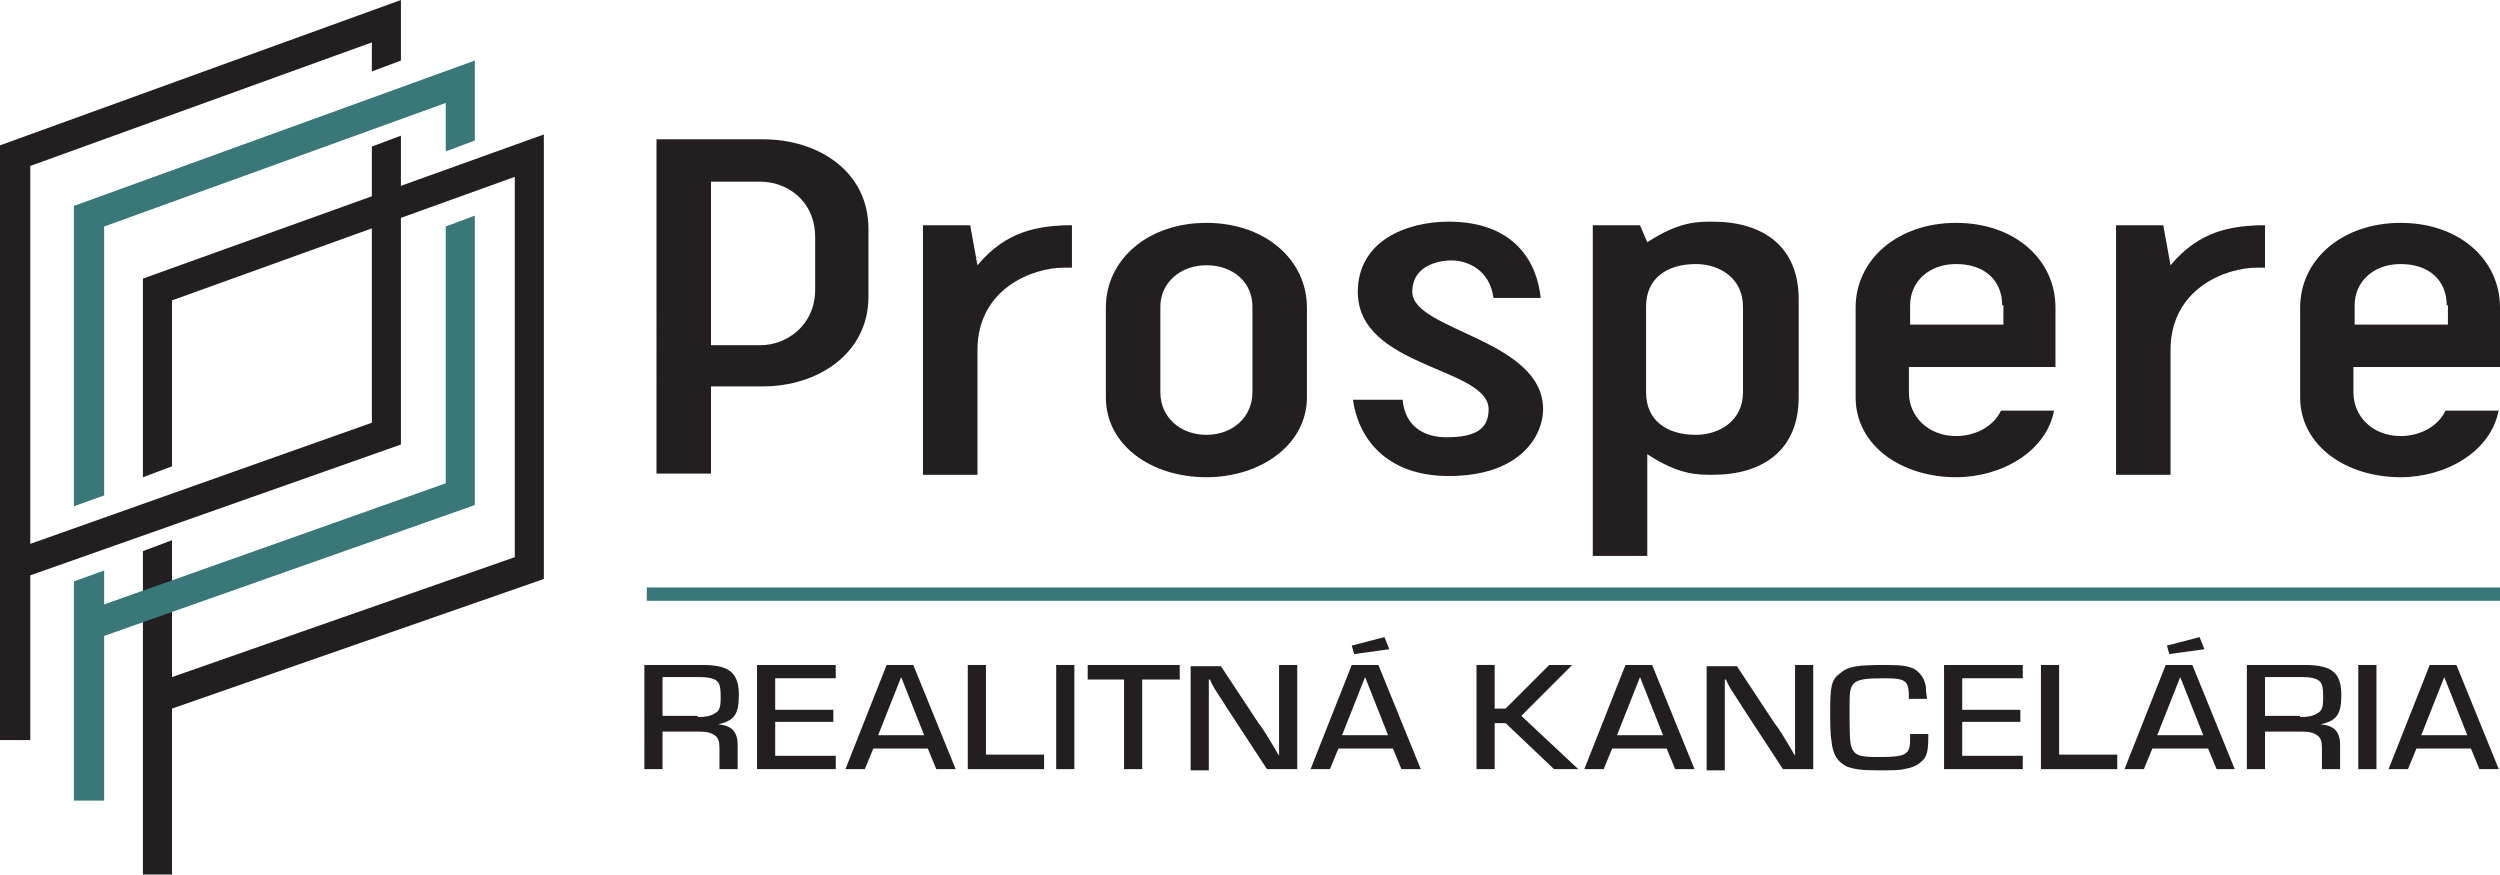
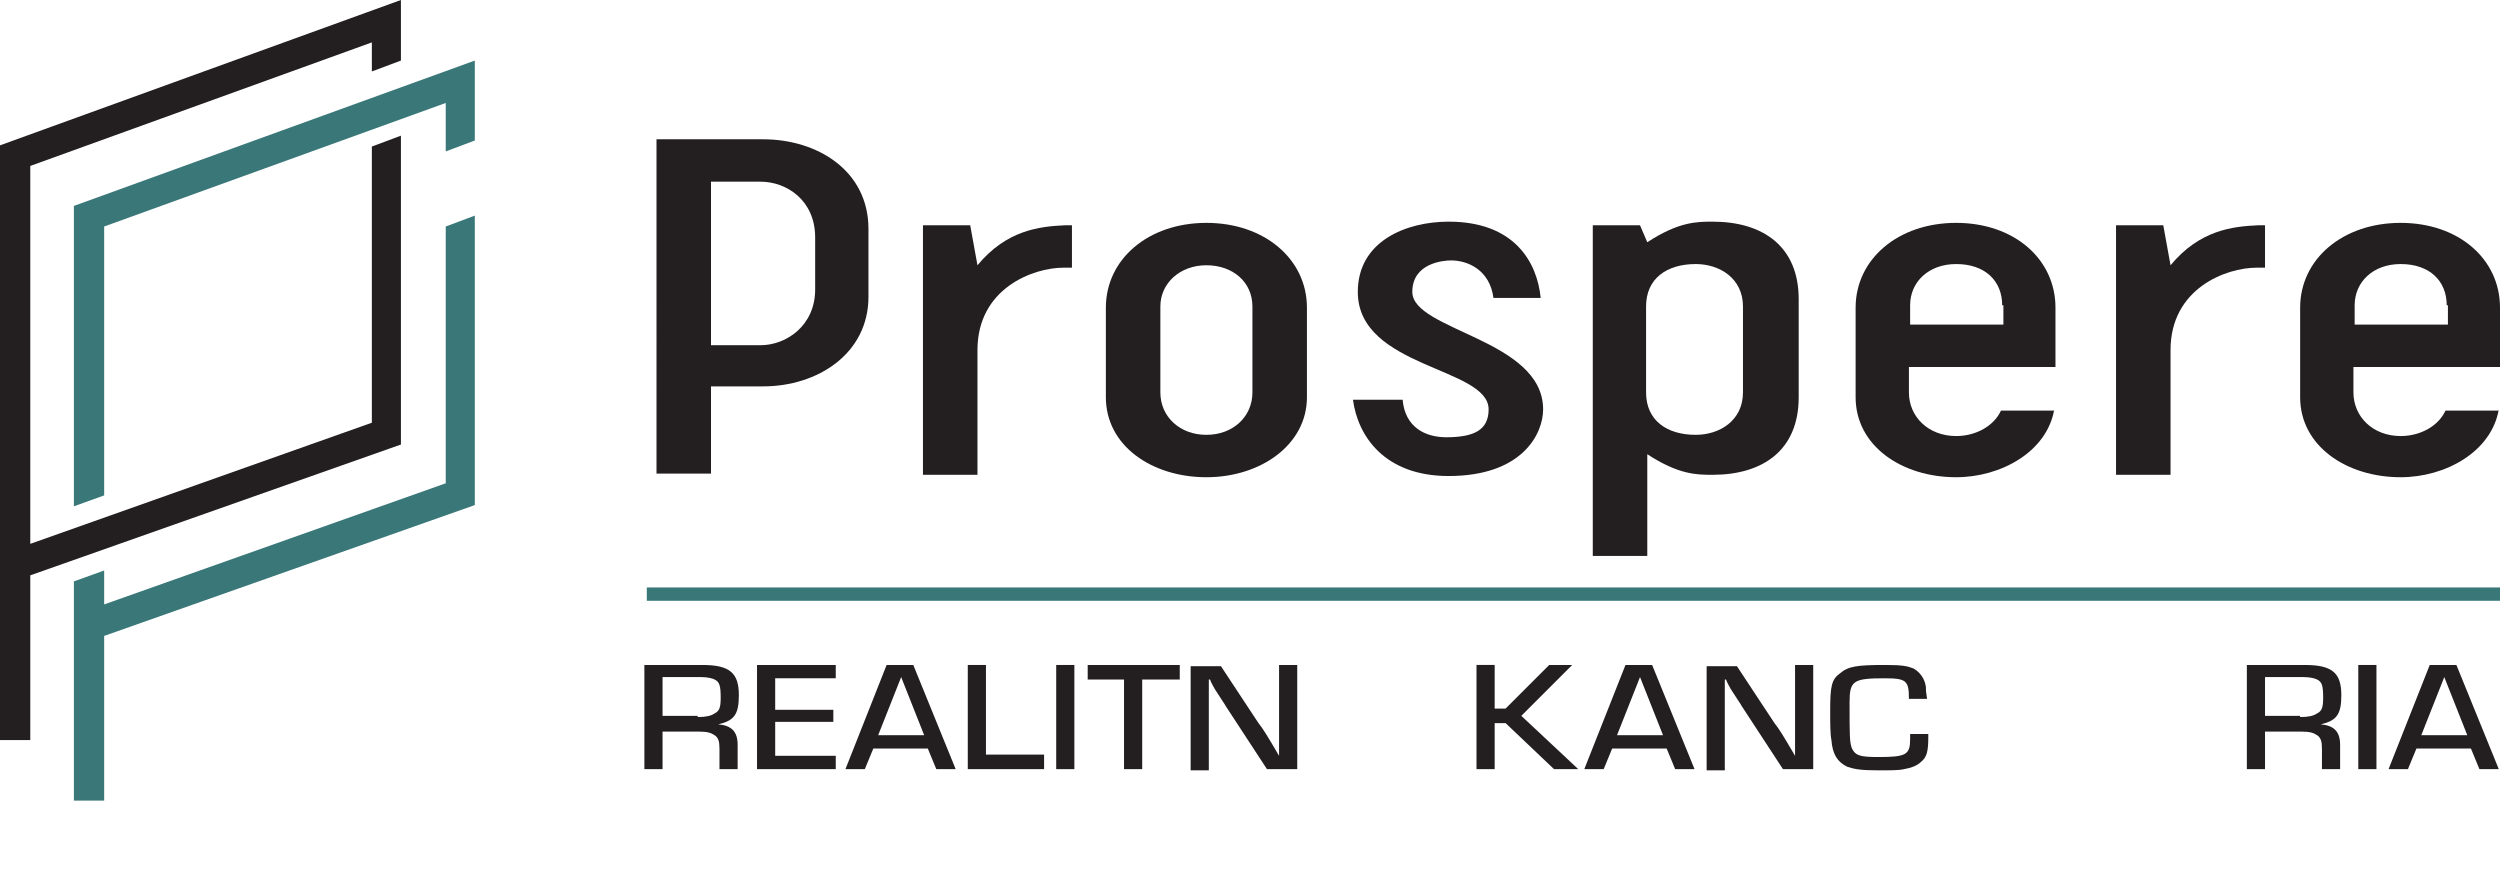
<svg xmlns="http://www.w3.org/2000/svg" version="1.1" x="0px" y="0px" viewBox="0 0 206.4 72.2" style="enable-background:new 0 0 206.4 72.2;" xml:space="preserve">
  <style type="text/css">
	.st0{fill:#231F20;}
	.st1{fill:#397779;}
</style>
  <g id="Layer_1">
</g>
  <g id="logo_01">
    <g>
      <g>
        <g>
          <g>
            <path class="st0" d="M53.2,54.9H58c2.3,0,3,0.7,3,2.5c0,1.6-0.4,2.1-1.7,2.4v0c1.1,0.1,1.6,0.6,1.6,1.7v2h-1.5v-1.7       c0-0.6-0.1-0.9-0.4-1.1c-0.3-0.2-0.6-0.3-1.3-0.3h-3v3.1h-1.5V54.9z M57.6,59.2c0.7,0,1.1-0.1,1.4-0.3c0.4-0.2,0.5-0.5,0.5-1.3       c0-1-0.1-1.3-0.5-1.5c-0.2-0.1-0.6-0.2-1.1-0.2h-3.2v3.2H57.6z" />
            <path class="st0" d="M64,58.6h4.8v1H64v2.8h5v1.1h-6.5v-8.6H69V56h-5V58.6z" />
            <path class="st0" d="M72.1,61.8l-0.7,1.7h-1.6l3.4-8.6h2.2l3.5,8.6h-1.6l-0.7-1.7H72.1z M74.4,55.9l-1.9,4.8h3.8L74.4,55.9z" />
            <path class="st0" d="M81.4,62.3h4.8v1.2h-6.3v-8.6h1.5V62.3z" />
            <path class="st0" d="M88.7,63.5h-1.5v-8.6h1.5V63.5z" />
            <path class="st0" d="M94.3,63.5h-1.5v-7.4h-3v-1.2h7.6v1.2h-3.1V63.5z" />
            <path class="st0" d="M107.1,63.5h-2.5l-3.4-5.2c-0.1-0.2-0.4-0.6-0.9-1.4c-0.1-0.2-0.3-0.5-0.4-0.8h-0.1c0,0.8,0,1.4,0,1.8v5.7       h-1.5v-8.6h2.5l3.1,4.7c0.4,0.5,0.7,1,1.7,2.7h0c0-0.8,0-1.4,0-1.8v-5.7h1.5V63.5z" />
-             <path class="st0" d="M110.5,61.8l-0.7,1.7h-1.6l3.4-8.6h2.2l3.5,8.6h-1.6l-0.7-1.7H110.5z M112.7,55.9l-1.9,4.8h3.8L112.7,55.9       z M114.7,53.6l-2.9,0.4l-0.2-0.7l2.7-0.7L114.7,53.6z" />
            <path class="st0" d="M123.4,58.5h0.9l3.6-3.6h1.9l-4.2,4.2l4.7,4.4h-2l-4-3.8h-0.9v3.8h-1.5v-8.6h1.5V58.5z" />
            <path class="st0" d="M133.1,61.8l-0.7,1.7h-1.6l3.4-8.6h2.2l3.5,8.6h-1.6l-0.7-1.7H133.1z M135.4,55.9l-1.9,4.8h3.8L135.4,55.9       z" />
            <path class="st0" d="M149.7,63.5h-2.5l-3.4-5.2c-0.1-0.2-0.4-0.6-0.9-1.4c-0.1-0.2-0.3-0.5-0.4-0.8h-0.1c0,0.8,0,1.4,0,1.8v5.7       h-1.5v-8.6h2.5l3.1,4.7c0.4,0.5,0.7,1,1.7,2.7h0c0-0.8,0-1.4,0-1.8v-5.7h1.5V63.5z" />
            <path class="st0" d="M159.2,60.5v0.3c0,1.2-0.1,1.7-0.6,2.1c-0.3,0.3-0.8,0.5-1.4,0.6c-0.4,0.1-1.1,0.1-2.1,0.1       c-1.5,0-2-0.1-2.6-0.3c-0.8-0.4-1.2-1-1.3-2.2c-0.1-0.5-0.1-1.5-0.1-2.4c0-2,0.1-2.6,0.8-3.1c0.7-0.6,1.4-0.7,3.8-0.7       c1.4,0,1.8,0.1,2.3,0.3c0.5,0.3,0.9,0.8,1,1.5c0,0.3,0,0.4,0.1,1h-1.5c0-1.5-0.2-1.7-2-1.7c-2.6,0-2.9,0.2-2.9,2       c0,2.7,0,3.3,0.2,3.8c0.3,0.6,0.7,0.7,2.2,0.7c2.3,0,2.6-0.2,2.6-1.5c0-0.1,0-0.2,0-0.4H159.2z" />
-             <path class="st0" d="M162,58.6h4.8v1H162v2.8h5v1.1h-6.5v-8.6h6.5V56h-5V58.6z" />
-             <path class="st0" d="M170,62.3h4.8v1.2h-6.3v-8.6h1.5V62.3z" />
-             <path class="st0" d="M177.7,61.8l-0.7,1.7h-1.6l3.4-8.6h2.2l3.5,8.6H183l-0.7-1.7H177.7z M180,55.9l-1.9,4.8h3.8L180,55.9z        M182,53.6l-2.9,0.4l-0.2-0.7l2.7-0.7L182,53.6z" />
            <path class="st0" d="M185.5,54.9h4.8c2.3,0,3,0.7,3,2.5c0,1.6-0.4,2.1-1.7,2.4v0c1.1,0.1,1.6,0.6,1.6,1.7v2h-1.5v-1.7       c0-0.6-0.1-0.9-0.4-1.1c-0.3-0.2-0.6-0.3-1.3-0.3h-3v3.1h-1.5V54.9z M189.9,59.2c0.7,0,1.1-0.1,1.4-0.3       c0.4-0.2,0.5-0.5,0.5-1.3c0-1-0.1-1.3-0.5-1.5c-0.2-0.1-0.6-0.2-1.1-0.2H187v3.2H189.9z" />
            <path class="st0" d="M196.2,63.5h-1.5v-8.6h1.5V63.5z" />
            <path class="st0" d="M199.5,61.8l-0.7,1.7h-1.6l3.4-8.6h2.2l3.5,8.6h-1.6l-0.7-1.7H199.5z M201.8,55.9l-1.9,4.8h3.8L201.8,55.9       z" />
          </g>
        </g>
      </g>
      <g>
        <path class="st0" d="M54.2,11.5H63c4.5,0,8.7,2.6,8.7,7.4v5.6c0,4.7-4.2,7.4-8.7,7.4h-4.3v7.2h-4.5V11.5z M67.3,19.6     c0-3.1-2.4-4.6-4.5-4.6h-4.1v13.5h4.1c2.1,0,4.5-1.6,4.5-4.6V19.6z" />
        <path class="st0" d="M87.8,22.1c-2.5,0-7.1,1.7-7.1,6.8v10.3h-4.5V18.6h3.9l0.6,3.3c2.4-2.9,5.1-3.2,7.2-3.3h0.6v3.5H87.8z" />
        <path class="st0" d="M107.9,25.4v7.4c0,3.9-3.8,6.6-8.3,6.6c-4.5,0-8.3-2.6-8.3-6.6v-7.4c0-4,3.5-7,8.3-7S107.9,21.4,107.9,25.4z      M103.4,32.4v-7.1c0-2-1.6-3.4-3.8-3.4s-3.8,1.5-3.8,3.4v7.1c0,2,1.6,3.5,3.8,3.5S103.4,34.4,103.4,32.4z" />
        <path class="st0" d="M123.3,24.6c-0.3-2.3-2.1-3.1-3.5-3.1c-0.6,0-3.2,0.2-3.2,2.6c0,3.2,10.8,3.9,10.8,9.7c0,2-1.7,5.5-7.8,5.5     c-5.3,0-7.5-3.3-7.9-6.3h4.1c0.2,2.3,1.9,3.1,3.6,3.1c2.3,0,3.5-0.6,3.5-2.3c0-3.5-10.8-3.4-10.8-9.7c0-4.2,4-5.8,7.5-5.8     c5.4,0,7.3,3.3,7.6,6.3H123.3z" />
        <path class="st0" d="M131.5,18.6h3.9l0.6,1.4c2.6-1.7,4.1-1.7,5.4-1.7c4.1,0,7.1,2,7.1,6.4v8.1c0,4.4-3,6.4-7.1,6.4     c-1.3,0-2.8,0-5.4-1.7v8.4h-4.5V18.6z M135.9,32.4c0,2.3,1.7,3.5,4.1,3.5c2,0,3.9-1.2,3.9-3.5v-7.1c0-2.3-1.9-3.5-3.9-3.5     c-2.4,0-4.1,1.2-4.1,3.5V32.4z" />
        <path class="st0" d="M169.6,33.8c-0.6,3.5-4.4,5.6-8.1,5.6c-4.5,0-8.3-2.6-8.3-6.6v-7.4c0-4,3.5-7,8.3-7s8.2,3,8.2,7v4.9h-12.1     v2.1c0,2,1.6,3.6,3.9,3.6c1.6,0,3.1-0.8,3.7-2.1H169.6z M165.3,25.2c0-2-1.4-3.4-3.8-3.4c-2.3,0-3.8,1.5-3.8,3.4v1.6h7.7V25.2z" />
        <path class="st0" d="M186.3,22.1c-2.5,0-7.1,1.7-7.1,6.8v10.3h-4.5V18.6h3.9l0.6,3.3c2.4-2.9,5.1-3.2,7.2-3.3h0.6v3.5H186.3z" />
        <path class="st0" d="M206.3,33.8c-0.6,3.5-4.4,5.6-8.1,5.6c-4.5,0-8.3-2.6-8.3-6.6v-7.4c0-4,3.5-7,8.3-7s8.2,3,8.2,7v4.9h-12.1     v2.1c0,2,1.6,3.6,3.9,3.6c1.6,0,3.1-0.8,3.7-2.1H206.3z M202,25.2c0-2-1.4-3.4-3.8-3.4c-2.3,0-3.8,1.5-3.8,3.4v1.6h7.7V25.2z" />
      </g>
      <rect x="53.4" y="48.5" class="st1" width="153" height="1.1" />
      <polygon class="st0" points="30.7,12.1 30.7,34.9 2.5,44.9 2.5,13.7 30.7,3.5 30.7,5.9 33.1,5 33.1,0 0,12 0,61.1 2.5,61.1     2.5,47.5 33.1,36.7 33.1,11.2   " />
-       <polygon class="st0" points="11.8,23 11.8,39.4 14.2,38.5 14.2,24.8 42.5,14.6 42.5,46 14.2,55.9 14.2,44.6 11.8,45.5 11.8,72.2     14.2,72.2 14.2,58.5 44.9,47.8 44.9,11.1   " />
      <g>
        <polygon class="st1" points="8.6,18.7 36.8,8.5 36.8,12.5 39.2,11.6 39.2,5 6.1,17 6.1,41.8 8.6,40.9    " />
        <polygon class="st1" points="36.8,18.7 36.8,39.9 8.6,49.9 8.6,47.1 6.1,48 6.1,66.1 8.6,66.1 8.6,52.5 39.2,41.7 39.2,17.8         " />
      </g>
    </g>
  </g>
</svg>